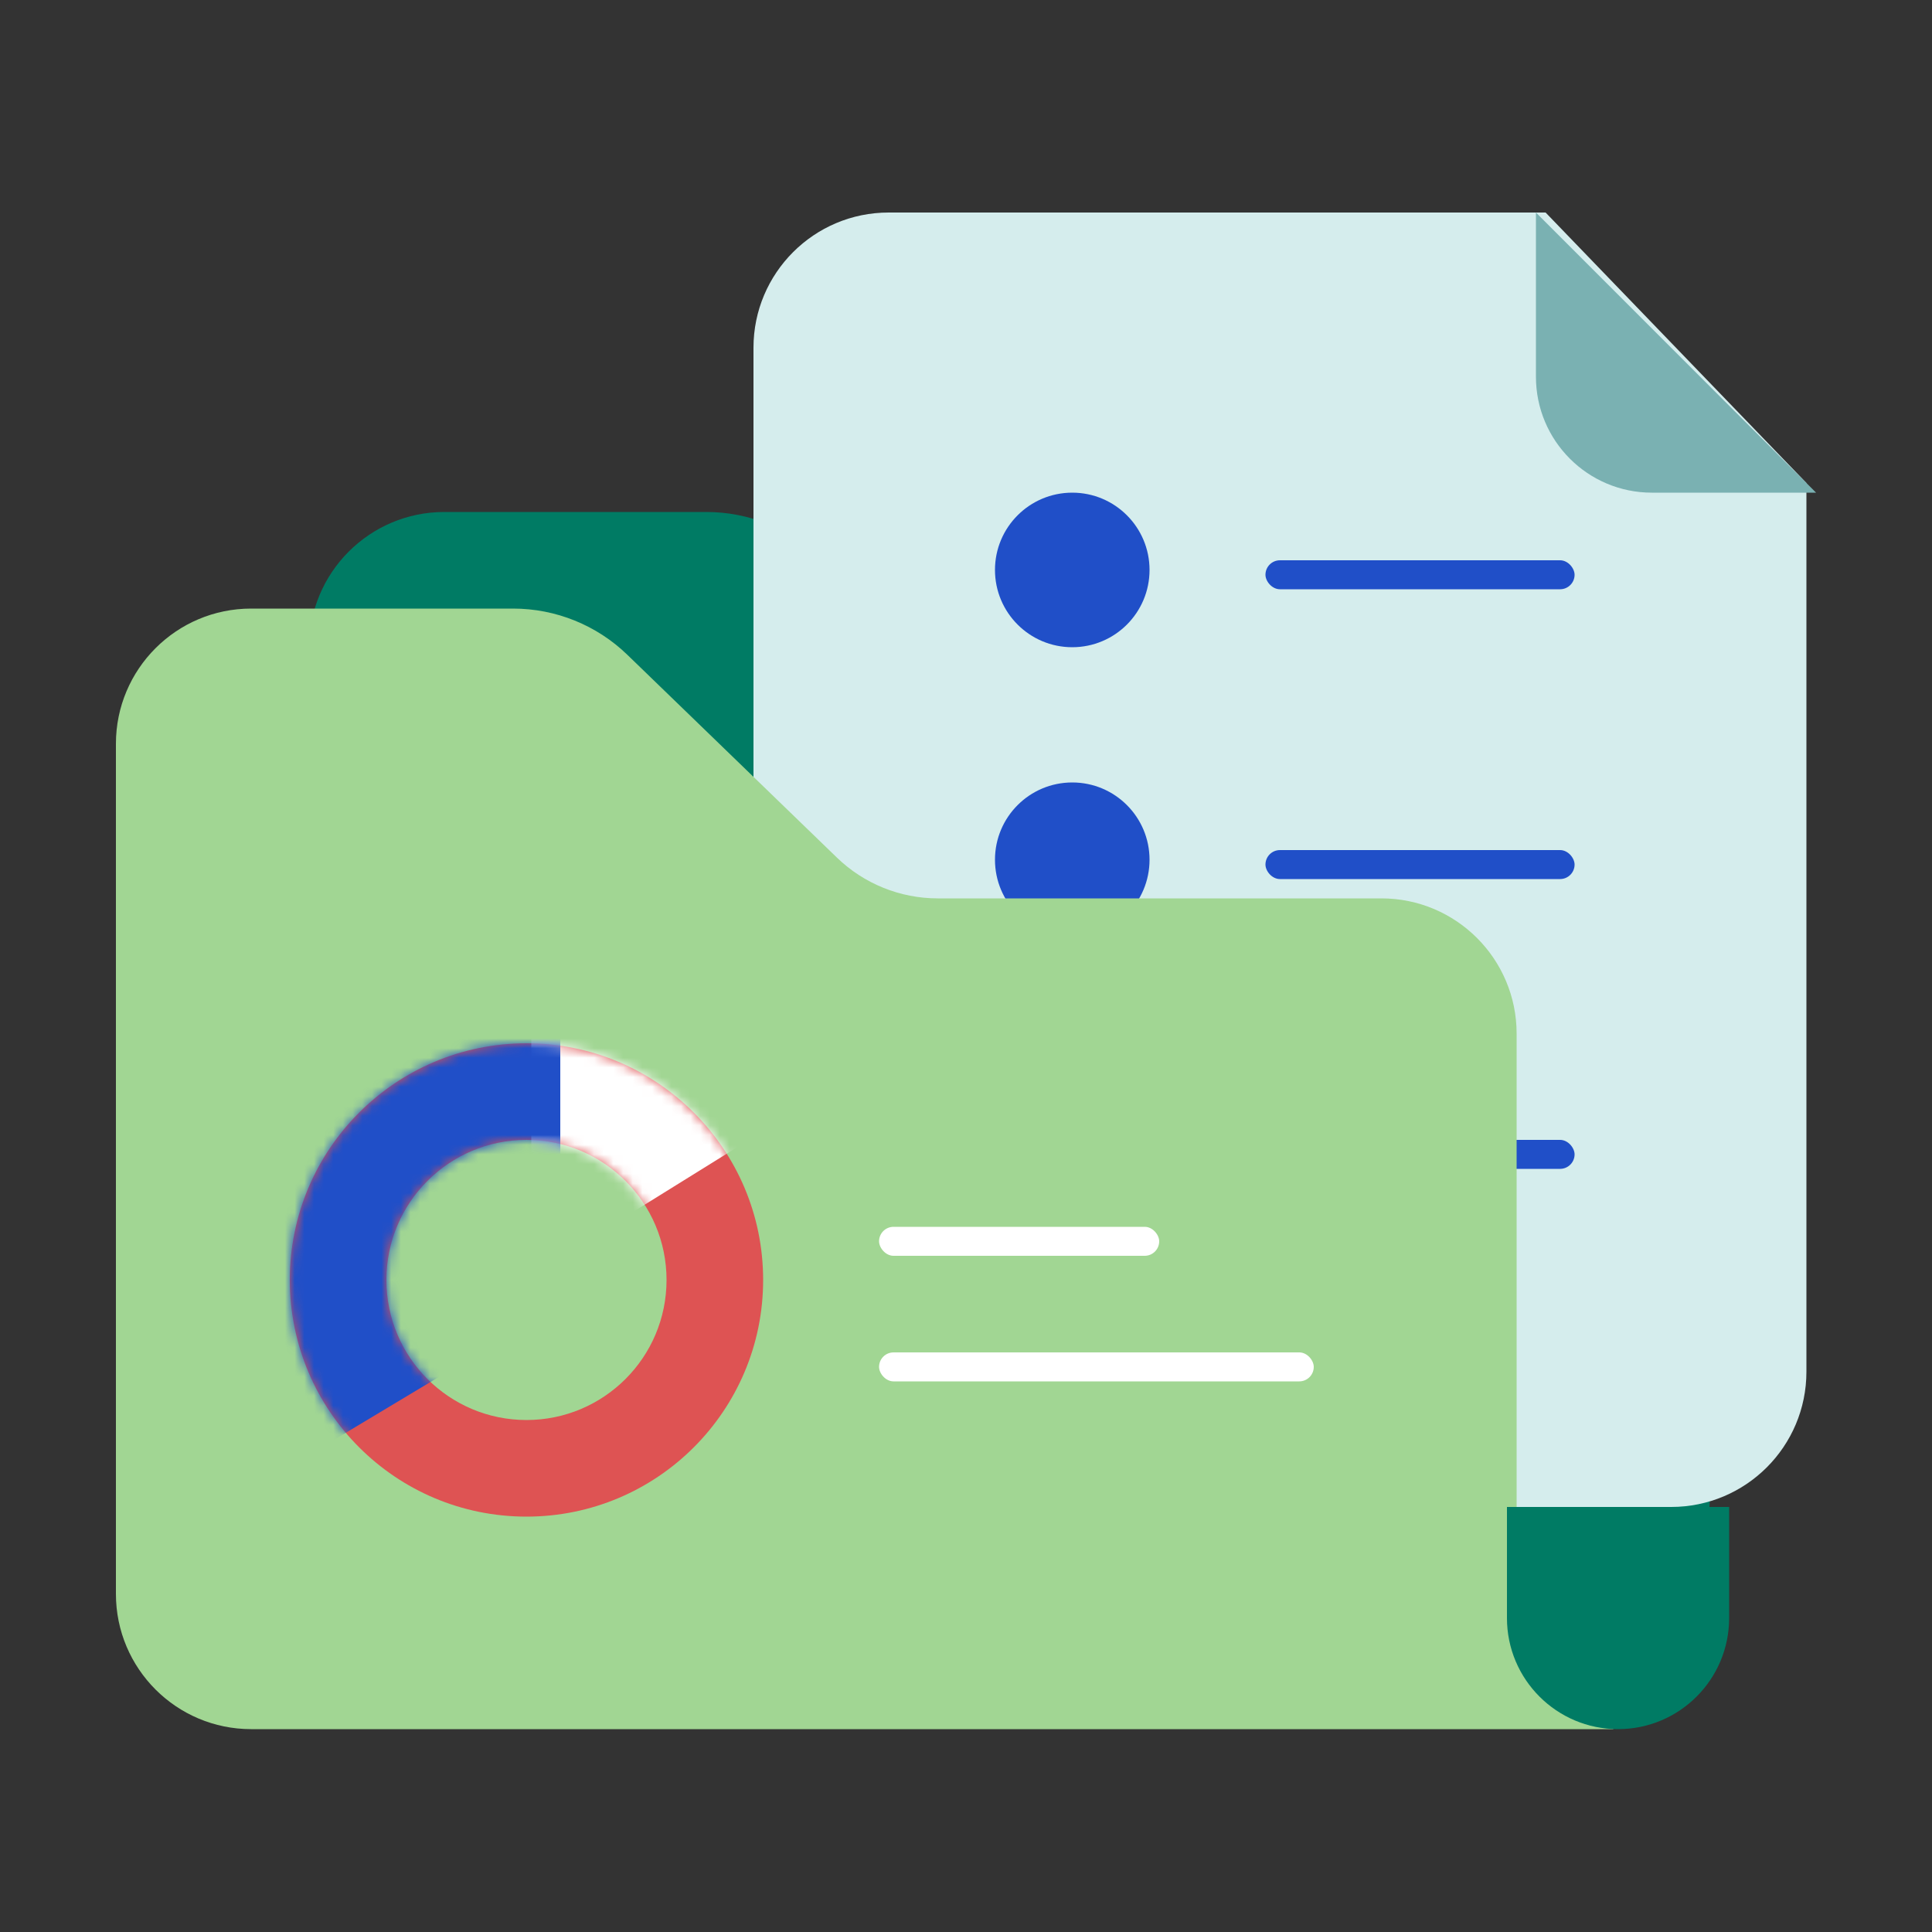
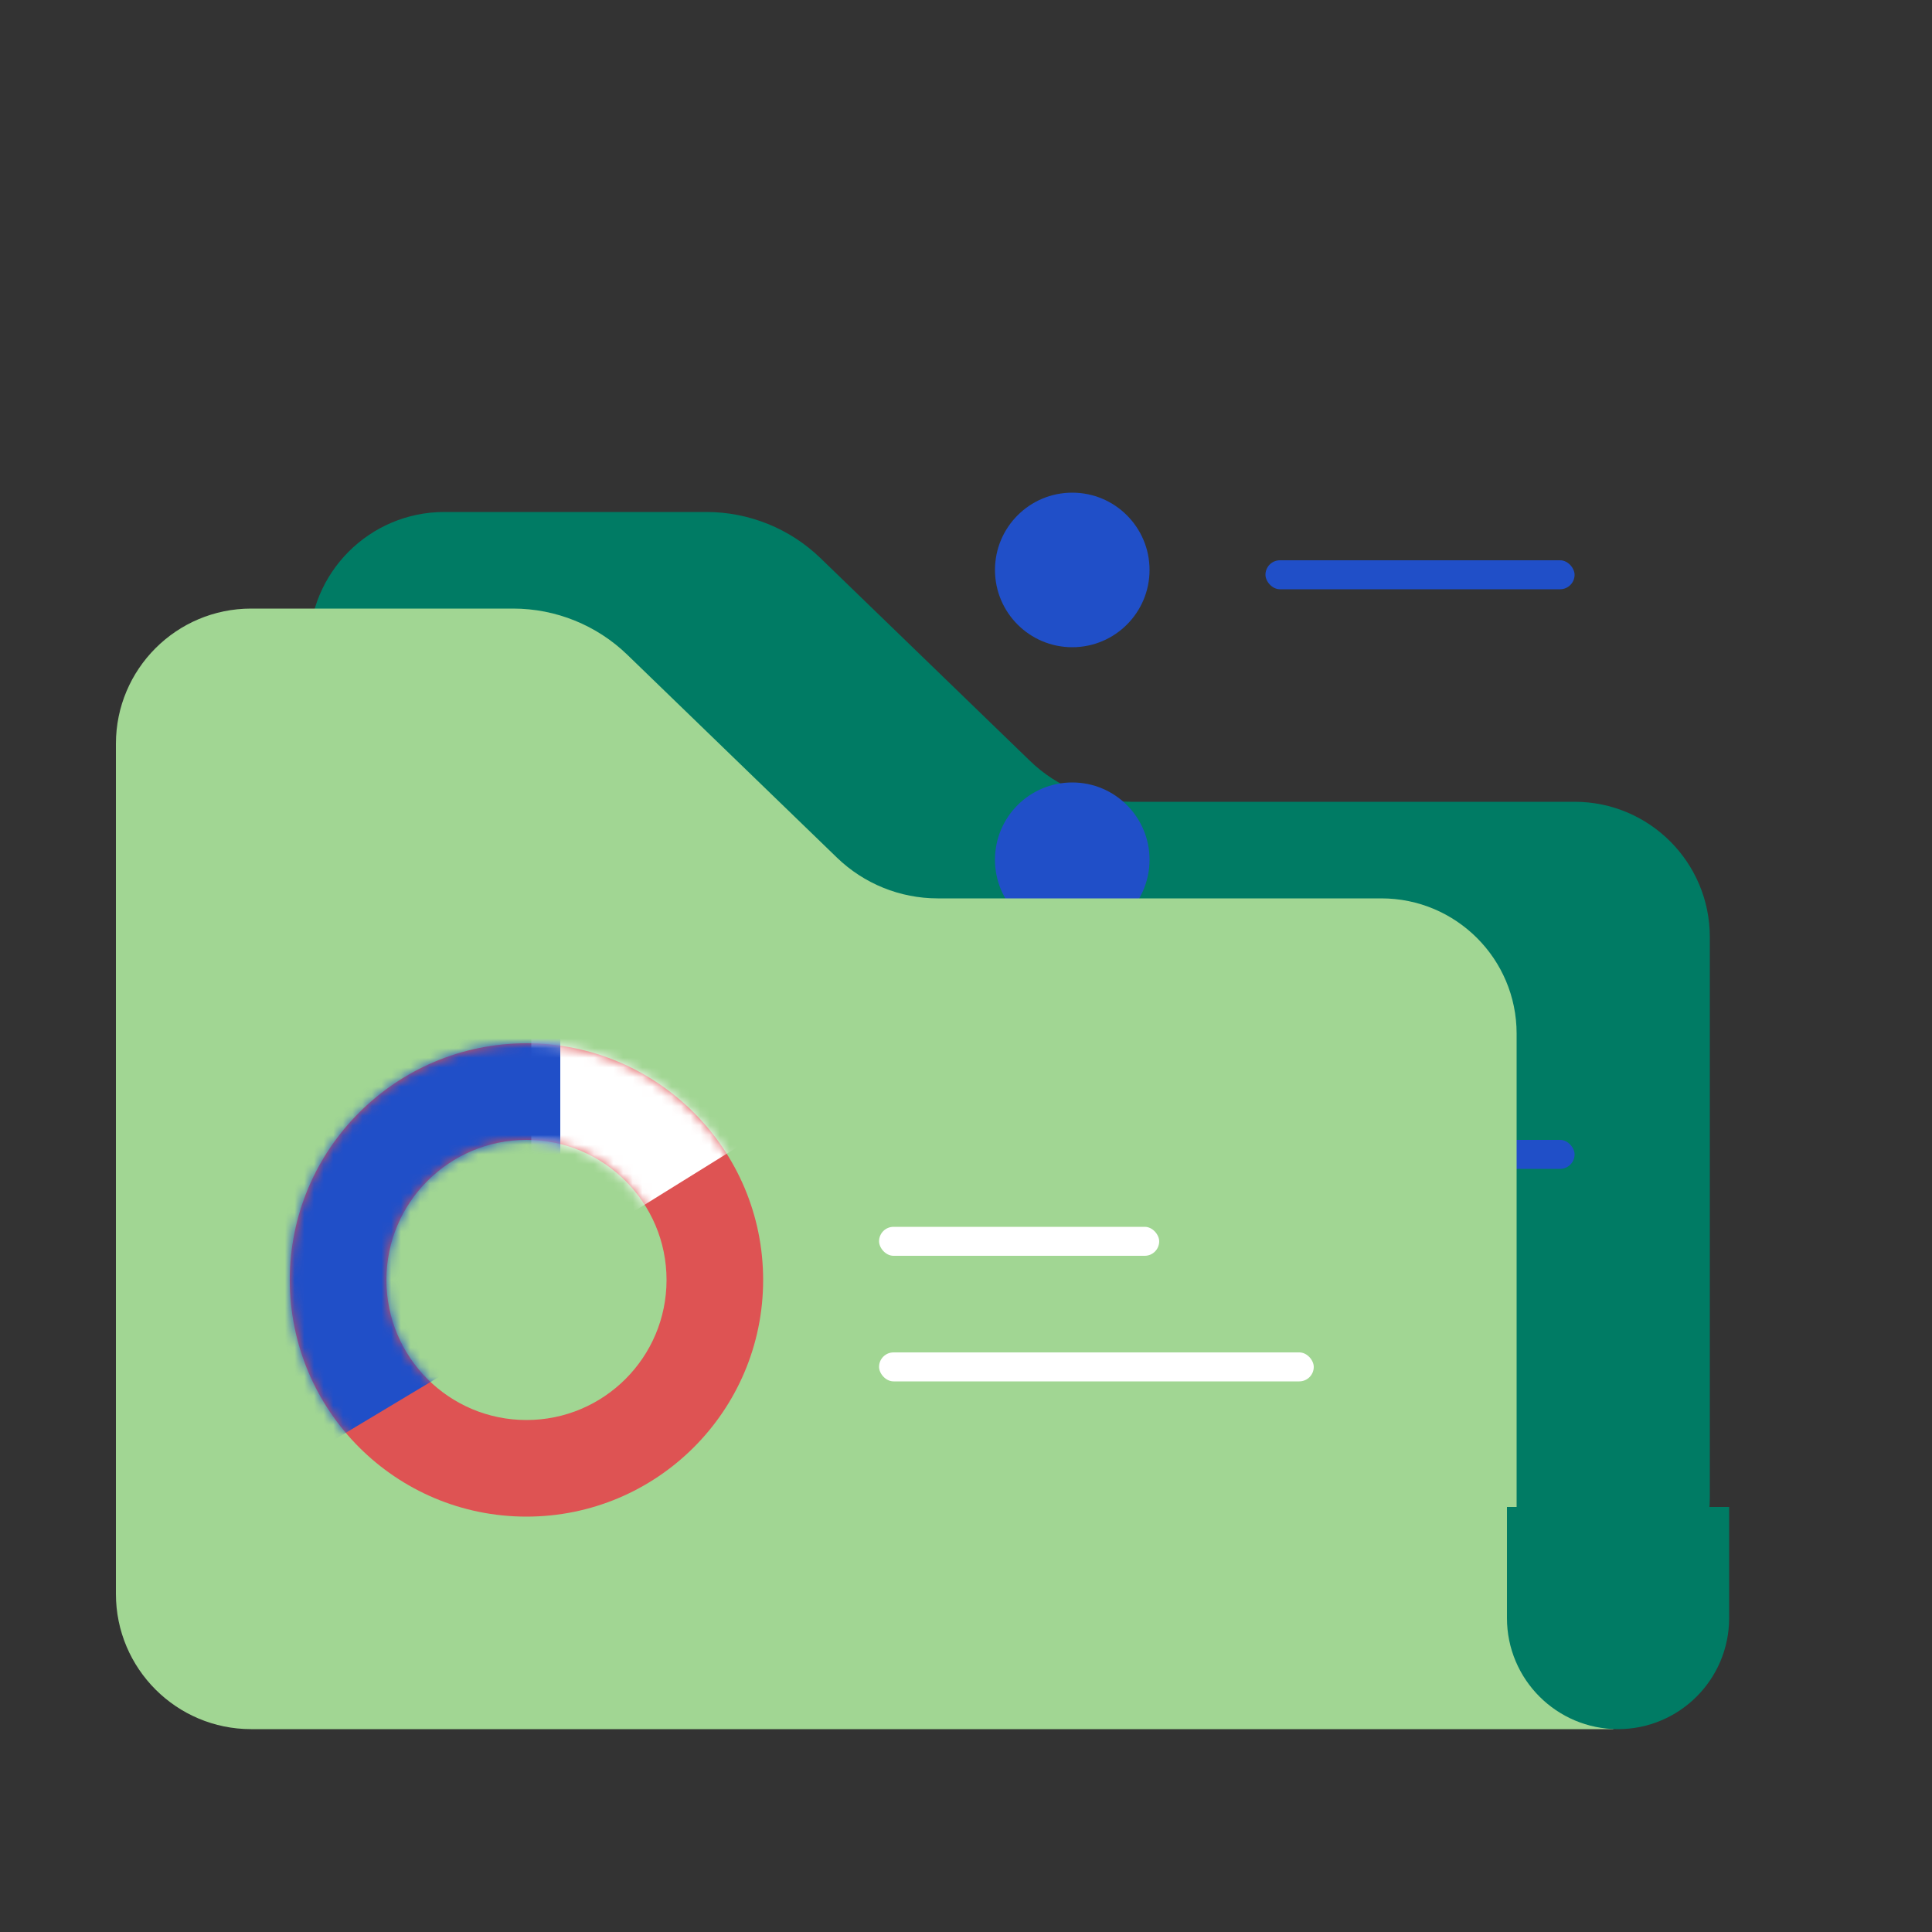
<svg xmlns="http://www.w3.org/2000/svg" xmlns:xlink="http://www.w3.org/1999/xlink" width="200px" height="200px" viewBox="0 0 200 200" version="1.1">
  <rect x="0" y="0" width="200" height="200" fill="#333333" stroke="none" />
  <title>information</title>
  <desc>Created with Sketch.</desc>
  <defs>
    <path d="M14,0 L41.121,-3.55271368e-15 C45.533,-4.36322082e-15 49.773,1.715 52.943,4.784 L74.638,25.779 C77.436,28.486 81.177,30 85.07,30 L131,30 C138.732,30 145,36.268 145,44 L145,102 C145,109.732 138.732,116 131,116 L14,116 C6.268,116 -7.93488895e-15,109.732 -8.8817842e-15,102 L0,14 C-9.46895252e-16,6.268 6.268,1.42034288e-15 14,0 Z" id="path-1" />
-     <circle id="path-3" cx="8" cy="8" r="8" />
    <path d="M24.5,49 C10.969,49 0,38.031 0,24.5 C0,10.969 10.969,0 24.5,0 C38.031,0 49,10.969 49,24.5 C49,38.031 38.031,49 24.5,49 Z M24.5,39 C32.508,39 39,32.508 39,24.5 C39,16.492 32.508,10 24.5,10 C16.492,10 10,16.492 10,24.5 C10,32.508 16.492,39 24.5,39 Z" id="path-4" />
  </defs>
  <g id="Page-1" stroke="none" stroke-width="1" fill="none" fill-rule="evenodd">
    <g id="information">
      <g transform="translate(12, 22)">
        <g id="Path-2" transform="translate(20, 31)">
          <mask id="mask-2" fill="white">
            <use xlink:href="#path-1" />
          </mask>
          <use id="Mask" fill="#007B64" xlink:href="#path-1" />
        </g>
        <g id="Group-21" transform="translate(66, 0)">
-           <path d="M14,0 L82,0 L109,28 L109,120 C109,127.732 102.732,134 95,134 L14,134 C6.268,134 7.8142788e-15,127.732 0,120 L1.77635684e-15,14 C8.29461588e-16,6.268 6.268,-7.46144132e-15 14,-8.8817842e-15 Z" id="Path" fill="#D5EDED" />
          <g id="Group-20" transform="translate(25, 29)">
            <g id="Group-19" fill="#204FC8">
              <circle id="Oval-3" cx="8" cy="8" r="8" />
              <rect id="Rectangle-15" x="28" y="7" width="32" height="3" rx="1.5" />
            </g>
            <g id="Group-19-Copy" transform="translate(0, 30)" fill="#204FC8">
              <circle id="Oval-3" cx="8" cy="8" r="8" />
-               <rect id="Rectangle-15" x="28" y="7" width="32" height="3" rx="1.5" />
            </g>
            <g id="Group-19-Copy-2" transform="translate(2, 60)">
              <g id="Oval-3">
                <use fill="#74BA2D" fill-rule="evenodd" xlink:href="#path-3" />
                <circle stroke="#505C82" stroke-width="3" cx="8" cy="8" r="6.5" />
              </g>
              <rect id="Rectangle-15" fill="#204FC8" x="26" y="7" width="32" height="3" rx="1.5" />
            </g>
          </g>
-           <path d="M81,0 L110,29 L93,29 C86.373,29 81,23.627 81,17 L81,0 Z" id="Rectangle-16" fill="#7AB1B2" />
        </g>
        <path d="M145,134 L165,134 L155,157 L103,157 L14,157 C6.268,157 6.03792196e-15,150.732 -1.77635684e-15,143 L-1.77635684e-15,55 C7.10439683e-16,47.268 6.268,41 14,41 L41.121,41 C45.533,41 49.773,42.715 52.943,45.784 L74.638,66.779 C77.436,69.486 81.177,71 85.07,71 L131,71 C138.732,71 145,77.268 145,85 L145,134 Z" id="Combined-Shape" fill="#A1D693" />
        <path d="M144,134 L167,134 L167,145.5 C167,151.851 161.851,157 155.5,157 L155.5,157 C149.149,157 144,151.851 144,145.5 L144,134 Z" id="Rectangle-6" fill="#007B64" />
        <g id="Group-5" transform="translate(18, 86)">
          <g id="Group-18">
            <mask id="mask-5" fill="white">
              <use xlink:href="#path-4" />
            </mask>
            <use id="Mask" fill="#DE5353" xlink:href="#path-4" />
            <polygon id="Path-3" fill="#FFFFFF" mask="url(#mask-5)" points="25 24 25 -17 58 3.5" />
            <polygon id="Path-5" fill="#204FC8" mask="url(#mask-5)" points="28 27 28 -21 -2 3.55271368e-15 -8 11 -7 31 -7 48" />
          </g>
          <rect id="Rectangle-15" fill="#FFFFFF" x="61" y="19" width="29" height="3" rx="1.5" />
          <rect id="Rectangle-15-Copy" fill="#FFFFFF" x="61" y="32" width="45" height="3" rx="1.5" />
        </g>
      </g>
    </g>
  </g>
</svg>